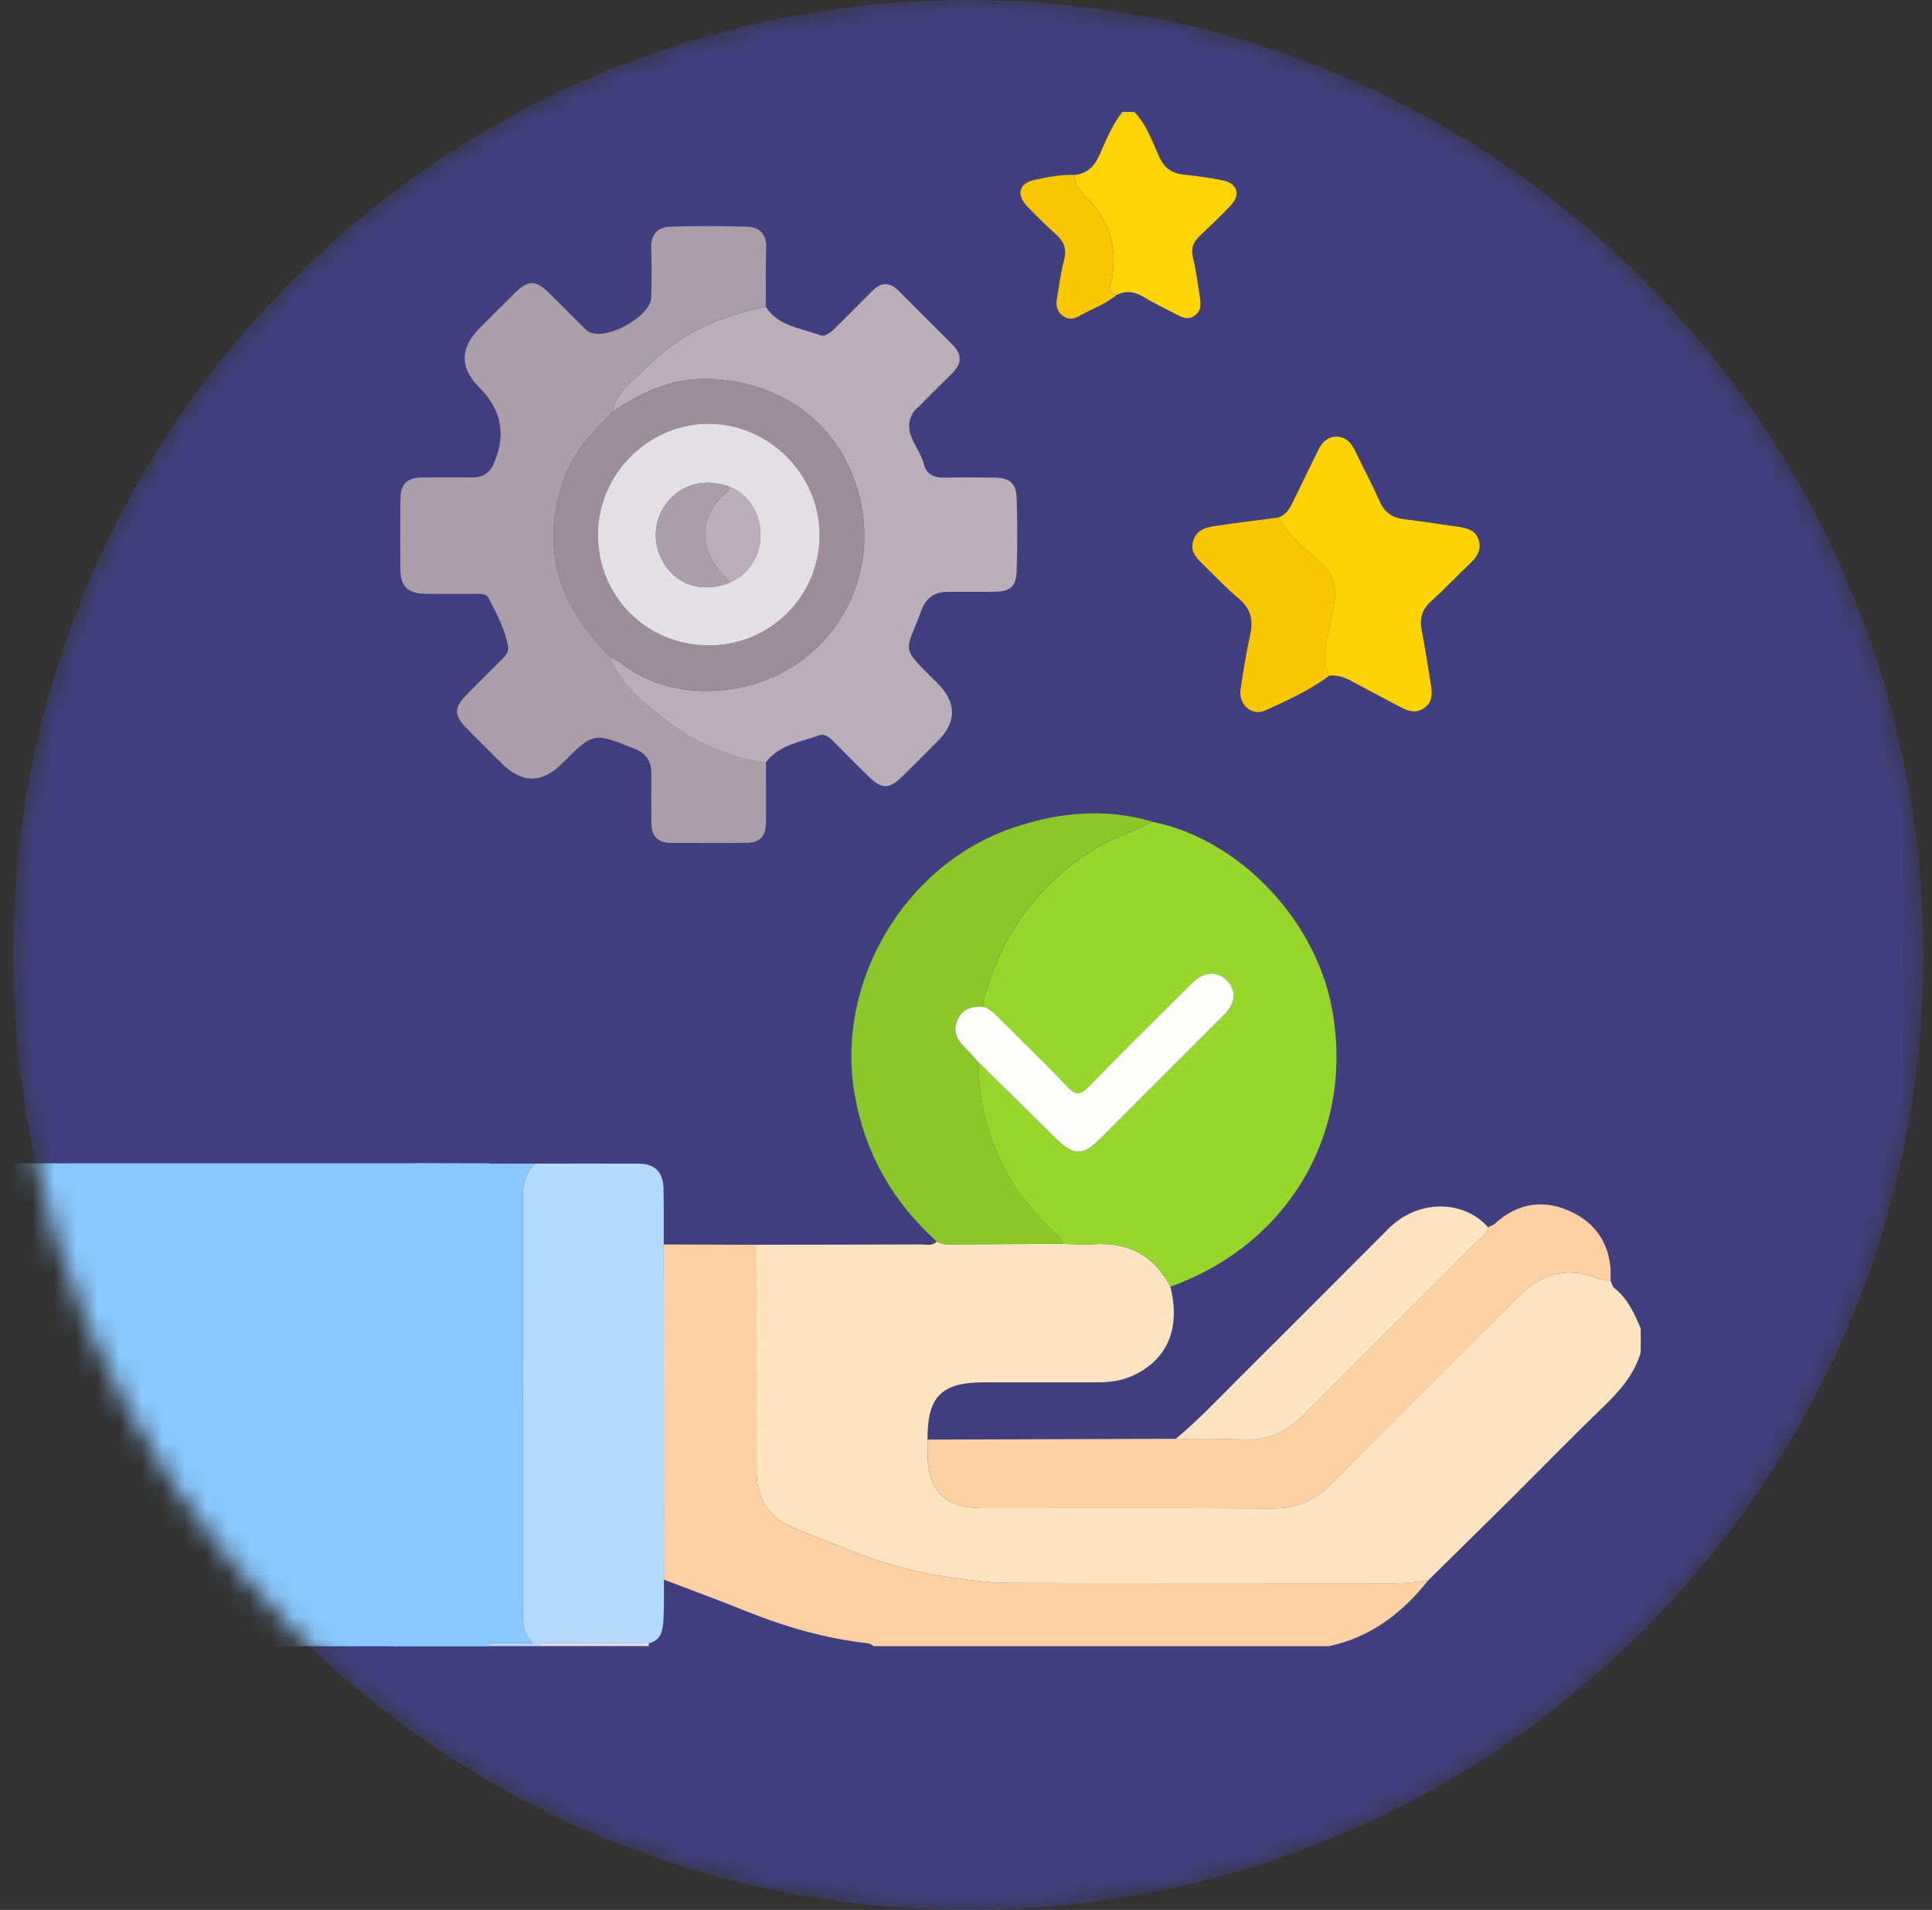
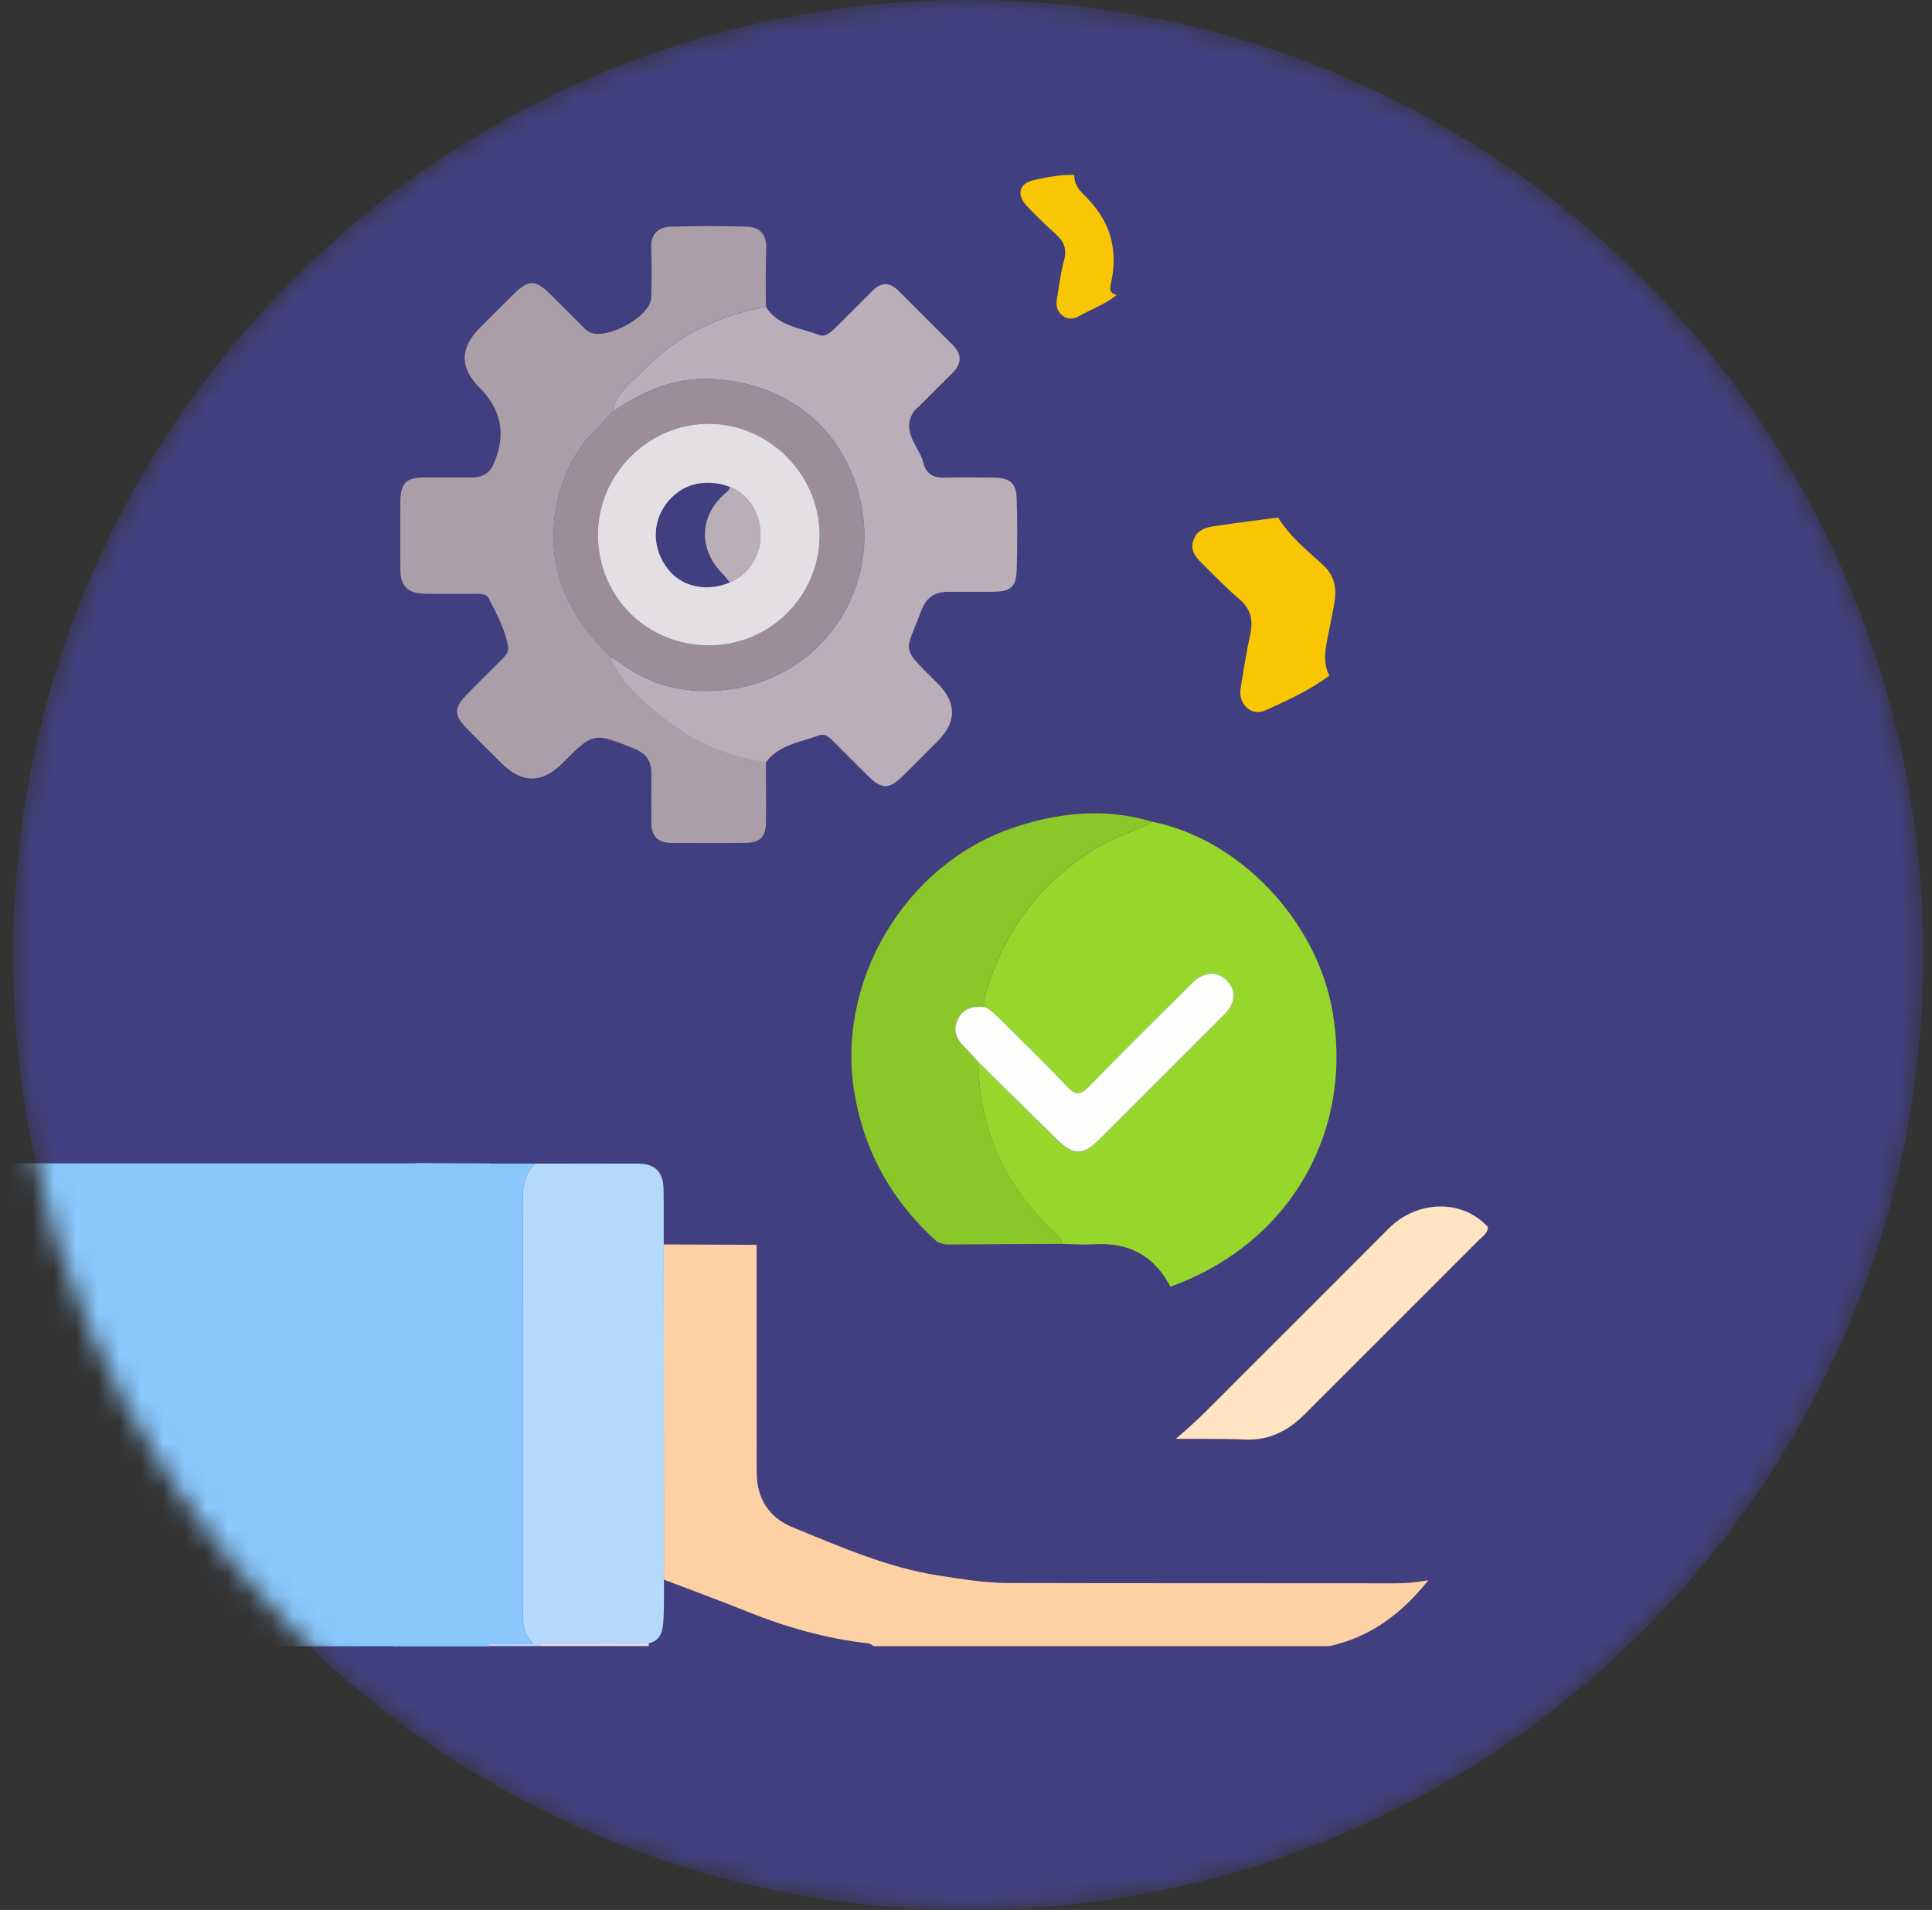
<svg xmlns="http://www.w3.org/2000/svg" width="89" height="88" viewBox="0 0 89 88" fill="none">
  <rect x="0" y="0" width="89" height="88" fill="#333333" stroke="none" />
  <mask id="mask0_12368_204417" style="mask-type:alpha" maskUnits="userSpaceOnUse" x="0" y="0" width="89" height="88">
    <path d="M44.6 88C68.9 88 88.6 68.3 88.6 44C88.6 19.7 68.9 0 44.6 0C20.299 0 0.6 19.7 0.6 44C0.6 68.3 20.299 88 44.6 88Z" fill="#423F80" />
  </mask>
  <g mask="url(#mask0_12368_204417)">
    <path d="M44.6 88C68.9 88 88.6 68.3 88.6 44C88.6 19.7 68.9 0 44.6 0C20.299 0 0.6 19.7 0.6 44C0.6 68.3 20.299 88 44.6 88Z" fill="#423F80" />
-     <path d="M34.854 57.352C37.38 57.348 39.908 57.348 42.435 57.338C42.676 57.338 42.947 57.43 43.149 57.203C43.313 57.28 43.477 57.34 43.668 57.338C45.424 57.324 47.181 57.317 48.937 57.31C49.417 57.319 49.898 57.362 50.374 57.329C51.977 57.223 53.164 57.842 53.91 59.278C54.406 61.198 53.775 62.682 52.134 63.404C51.649 63.617 51.125 63.692 50.592 63.69C48.845 63.688 47.097 63.69 45.349 63.69C43.36 63.69 42.716 64.341 42.727 66.33C42.727 66.538 42.727 66.744 42.727 66.951C42.727 68.671 43.537 69.49 45.239 69.492C49.702 69.492 54.166 69.478 58.629 69.502C59.714 69.508 60.564 69.141 61.322 68.374C64.201 65.462 67.099 62.569 70.007 59.683C71.019 58.677 72.215 58.349 73.581 58.899C73.781 58.979 73.975 59.009 74.185 58.993C74.242 59.114 74.269 59.276 74.365 59.349C74.986 59.833 75.287 60.517 75.582 61.209V62.314C75.288 63.311 74.647 64.056 73.912 64.765C72.458 66.168 71.052 67.617 69.619 69.041C68.35 70.302 67.072 71.552 65.799 72.808C65.303 72.898 64.807 72.953 64.299 72.951C58.341 72.942 52.386 72.953 46.428 72.937C45.356 72.933 44.293 72.755 43.231 72.591C40.87 72.226 38.709 71.264 36.526 70.377C35.437 69.934 34.855 69.055 34.855 67.84C34.855 64.345 34.854 60.849 34.852 57.352H34.854Z" fill="#FEE4C1" />
    <path d="M34.854 57.352C34.854 60.847 34.857 64.343 34.857 67.84C34.857 69.055 35.439 69.934 36.528 70.377C38.711 71.264 40.872 72.226 43.233 72.591C44.294 72.755 45.358 72.933 46.43 72.937C52.387 72.953 58.343 72.942 64.3 72.951C64.809 72.951 65.305 72.897 65.8 72.808C64.603 74.311 63.153 75.437 61.227 75.846H40.244C40.169 75.802 40.095 75.729 40.017 75.72C38.054 75.502 36.179 74.964 34.351 74.227C33.104 73.724 31.842 73.262 30.585 72.781C30.583 67.634 30.579 62.487 30.578 57.338C32.004 57.343 33.429 57.348 34.855 57.354L34.854 57.352Z" fill="#FDD1A4" />
    <path d="M30.578 57.336C30.579 62.483 30.583 67.631 30.585 72.78C30.579 73.389 30.599 74 30.564 74.608C30.537 75.081 30.482 75.573 29.888 75.718C28.378 75.716 26.869 75.713 25.359 75.713C25.16 75.713 24.941 75.661 24.781 75.844H18.706C18.909 75.614 19.18 75.713 19.42 75.713C21.072 75.704 22.726 75.708 24.545 75.708C23.986 75.161 24.093 74.573 24.093 74.007C24.091 67.751 24.1 61.495 24.079 55.239C24.077 54.603 24.194 54.066 24.645 53.614C26.227 53.614 27.808 53.608 29.39 53.614C30.172 53.615 30.555 53.994 30.567 54.79C30.581 55.639 30.574 56.487 30.576 57.336H30.578Z" fill="#B3D9FD" />
    <path d="M24.646 53.614C24.198 54.066 24.079 54.602 24.081 55.239C24.102 61.495 24.093 67.751 24.095 74.007C24.095 74.573 23.988 75.161 24.547 75.708C22.727 75.708 21.074 75.704 19.422 75.713C19.181 75.713 18.911 75.614 18.708 75.844H18.432C18.373 75.734 18.268 75.713 18.156 75.706V54.169C18.453 53.739 18.855 53.586 19.382 53.594C21.137 53.622 22.892 53.61 24.648 53.614H24.646Z" fill="#8AC8FD" />
-     <path d="M52.255 5.158C52.829 5.748 53.079 6.527 53.412 7.246C53.66 7.78 54.022 7.997 54.572 8.053C55.163 8.114 55.757 8.194 56.34 8.315C57.009 8.452 57.164 8.968 56.695 9.467C56.239 9.951 55.754 10.41 55.27 10.867C54.98 11.141 54.851 11.428 54.952 11.847C55.092 12.425 55.172 13.018 55.263 13.607C55.315 13.945 55.38 14.298 55.031 14.544C54.703 14.775 54.421 14.605 54.135 14.455C53.648 14.199 53.147 13.966 52.677 13.682C52.269 13.436 51.876 13.378 51.446 13.586C51.022 13.497 51.151 13.195 51.203 12.936C51.506 11.456 51.127 10.181 50.065 9.112C49.77 8.817 49.471 8.529 49.494 8.065C50.074 8 50.409 7.682 50.648 7.143C50.95 6.46 51.235 5.757 51.703 5.158H52.255Z" fill="#FDD405" />
    <path d="M29.888 75.717C29.888 75.758 29.888 75.8 29.888 75.842H24.781C24.941 75.659 25.16 75.711 25.359 75.711C26.869 75.711 28.378 75.713 29.888 75.717Z" fill="#E3DFE3" />
    <path d="M18.155 75.706C18.266 75.713 18.371 75.734 18.43 75.844C18.343 75.787 18.134 75.979 18.155 75.706Z" fill="#B3D9FD" />
    <path d="M53.912 59.279C53.166 57.844 51.98 57.223 50.376 57.331C49.899 57.362 49.417 57.32 48.939 57.312C48.93 57.078 48.756 56.95 48.607 56.812C46.318 54.687 45.105 52.081 45.07 48.943C46.262 50.118 47.456 51.293 48.649 52.47C49.456 53.266 49.878 53.273 50.673 52.48C52.527 50.631 54.378 48.779 56.229 46.925C56.373 46.78 56.531 46.635 56.639 46.462C56.915 46.022 56.894 45.573 56.531 45.199C56.147 44.803 55.677 44.77 55.216 45.058C55.005 45.189 54.832 45.385 54.654 45.561C53.157 47.054 51.651 48.536 50.179 50.053C49.791 50.453 49.571 50.509 49.161 50.074C48.155 49.002 47.092 47.986 46.053 46.946C45.841 46.734 45.632 46.519 45.349 46.402C45.359 46.219 45.335 46.027 45.384 45.856C46.196 42.987 47.844 40.749 50.378 39.148C51.237 38.605 52.208 38.339 53.089 37.866C57.053 38.654 60.594 42.341 61.36 46.476C62.41 52.135 59.389 57.327 53.912 59.283V59.279Z" fill="#97D62A" />
    <path d="M35.283 35.118C35.283 36.038 35.297 36.958 35.285 37.878C35.276 38.57 35.013 38.832 34.319 38.837C33.193 38.847 32.065 38.837 30.939 38.84C30.316 38.84 30.007 38.535 30.007 37.91C30.007 37.15 30.001 36.392 30.007 35.633C30.01 35.06 29.76 34.709 29.212 34.491C27.337 33.742 27.344 33.728 25.898 35.174C24.971 36.103 24.043 36.104 23.117 35.177C22.563 34.624 22.005 34.077 21.46 33.515C20.917 32.955 20.919 32.609 21.465 32.043C21.992 31.498 22.535 30.968 23.073 30.43C23.253 30.25 23.456 30.065 23.405 29.782C23.262 28.984 22.878 28.279 22.514 27.568C22.387 27.318 22.073 27.364 21.821 27.362C21.062 27.358 20.302 27.374 19.544 27.357C18.785 27.339 18.45 26.997 18.444 26.255C18.436 25.197 18.436 24.139 18.444 23.081C18.451 22.269 18.718 22.005 19.511 22C20.248 21.996 20.983 21.991 21.72 22C22.244 22.007 22.598 21.785 22.775 21.288C22.782 21.267 22.794 21.246 22.802 21.225C23.31 19.965 23.072 18.844 22.088 17.86C21.177 16.949 21.18 16.034 22.099 15.115C22.635 14.579 23.167 14.038 23.71 13.507C24.335 12.894 24.666 12.891 25.282 13.49C25.776 13.972 26.258 14.464 26.748 14.951C26.862 15.065 26.97 15.192 27.105 15.276C27.859 15.746 29.979 14.598 30.001 13.704C30.021 12.947 30.029 12.185 30 11.428C29.974 10.778 30.319 10.464 30.895 10.445C32.067 10.408 33.242 10.406 34.414 10.445C34.992 10.464 35.322 10.79 35.297 11.438C35.262 12.334 35.283 13.231 35.28 14.129C33.141 14.532 31.236 15.412 29.71 16.987C29.139 17.577 28.365 18.04 28.229 18.964C27.934 19.281 27.646 19.608 27.34 19.915C25.598 21.675 25.022 24.741 25.914 27.062C26.396 28.317 27.192 29.319 28.095 30.269C28.61 31.469 29.56 32.294 30.551 33.072C31.947 34.166 33.511 34.886 35.285 35.111L35.283 35.118Z" fill="#AA9EA9" />
    <path d="M35.283 35.118C33.509 34.891 31.945 34.172 30.55 33.078C29.558 32.302 28.61 31.476 28.093 30.276C28.215 30.334 28.353 30.37 28.456 30.453C29.947 31.635 31.692 31.996 33.509 31.776C37.708 31.27 40.526 27.352 39.664 23.192C38.966 19.823 36.319 17.63 32.772 17.462C31.089 17.384 29.591 18.01 28.229 18.971C28.365 18.047 29.139 17.584 29.71 16.994C31.236 15.417 33.141 14.539 35.28 14.136C35.854 15.049 36.897 15.105 37.77 15.444C38.038 15.548 38.354 15.236 38.587 15.004C39.124 14.468 39.662 13.933 40.197 13.394C40.598 12.989 40.991 12.996 41.391 13.397C42.218 14.228 43.048 15.059 43.879 15.885C44.328 16.331 44.308 16.76 43.865 17.197C43.357 17.696 42.856 18.204 42.351 18.709C42.253 18.806 42.135 18.892 42.065 19.007C41.508 19.938 42.369 20.589 42.554 21.375C42.662 21.834 43.016 22.019 43.495 22.009C44.254 21.991 45.012 21.998 45.772 22.005C46.514 22.012 46.812 22.25 46.835 22.967C46.87 24.071 46.87 25.176 46.835 26.279C46.81 27.051 46.542 27.261 45.744 27.266C45.054 27.271 44.364 27.266 43.673 27.268C43.058 27.271 42.667 27.523 42.437 28.142C41.696 30.138 41.438 29.74 43.179 31.474C44.077 32.368 44.082 33.26 43.193 34.151C42.639 34.704 42.093 35.263 41.532 35.808C40.967 36.356 40.619 36.358 40.059 35.818C39.512 35.291 38.98 34.749 38.447 34.21C38.246 34.007 38.017 33.777 37.735 33.88C36.87 34.194 35.898 34.311 35.281 35.12L35.283 35.118Z" fill="#BAAFB9" />
    <path d="M53.089 37.863C52.209 38.336 51.237 38.603 50.378 39.144C47.844 40.745 46.196 42.982 45.384 45.852C45.335 46.024 45.358 46.217 45.349 46.399C44.809 46.352 44.343 46.453 44.101 47.01C43.853 47.574 44.137 47.969 44.518 48.339C44.714 48.529 44.886 48.739 45.071 48.941C45.106 52.079 46.32 54.686 48.609 56.811C48.757 56.949 48.932 57.076 48.941 57.31C47.184 57.319 45.428 57.324 43.671 57.338C43.481 57.338 43.317 57.28 43.153 57.203C41.129 55.377 39.852 53.154 39.374 50.443C38.466 45.294 41.64 39.865 46.624 38.156C48.752 37.426 50.901 37.211 53.091 37.861L53.089 37.863Z" fill="#8BC728" />
-     <path d="M74.188 58.993C73.979 59.009 73.785 58.981 73.584 58.899C72.219 58.349 71.023 58.677 70.01 59.683C67.105 62.569 64.204 65.46 61.325 68.375C60.567 69.141 59.717 69.51 58.633 69.502C54.17 69.478 49.705 69.492 45.242 69.492C43.54 69.492 42.728 68.673 42.73 66.952C42.73 66.744 42.73 66.538 42.73 66.33C46.542 66.318 50.353 66.305 54.165 66.293C55.221 66.302 56.277 66.276 57.33 66.326C58.448 66.379 59.33 65.934 60.089 65.174C62.769 62.498 65.446 59.819 68.123 57.139C68.295 56.966 68.533 56.828 68.547 56.538C68.648 56.491 68.77 56.465 68.851 56.392C69.942 55.388 71.195 55.234 72.474 55.878C73.706 56.5 74.27 57.595 74.19 58.993H74.188Z" fill="#FDD1A4" />
-     <path d="M58.881 23.844C59.218 23.739 59.391 23.474 59.534 23.177C59.925 22.372 60.323 21.57 60.712 20.765C60.883 20.413 61.123 20.135 61.533 20.119C61.98 20.104 62.237 20.39 62.42 20.767C62.801 21.551 63.211 22.323 63.566 23.119C63.801 23.648 64.182 23.868 64.732 23.931C65.575 24.029 66.413 24.167 67.253 24.287C67.634 24.341 67.981 24.458 68.112 24.867C68.248 25.288 68.084 25.618 67.773 25.911C67.157 26.496 66.574 27.119 65.942 27.685C65.517 28.066 65.385 28.485 65.491 29.035C65.657 29.89 65.788 30.753 65.926 31.614C65.991 32.017 65.966 32.398 65.57 32.647C65.209 32.876 64.866 32.766 64.529 32.586C63.779 32.188 63.026 31.797 62.28 31.392C61.95 31.212 61.613 31.088 61.231 31.13C60.995 30.666 61.008 30.173 61.097 29.681C61.207 29.078 61.341 28.48 61.449 27.875C61.575 27.179 61.535 26.575 60.931 26.021C60.199 25.349 59.403 24.717 58.876 23.844H58.881Z" fill="#FDD304" />
    <path d="M68.545 56.54C68.531 56.83 68.294 56.968 68.121 57.141C65.446 59.821 62.767 62.499 60.087 65.176C59.326 65.935 58.446 66.381 57.329 66.328C56.276 66.278 55.218 66.304 54.163 66.295C55.167 65.462 56.061 64.516 56.981 63.596C59.309 61.272 61.638 58.95 63.958 56.617C65.292 55.274 67.375 55.244 68.545 56.538V56.54Z" fill="#FEE4C1" />
    <path d="M58.881 23.844C59.406 24.717 60.204 25.349 60.936 26.021C61.54 26.576 61.58 27.179 61.454 27.875C61.346 28.478 61.21 29.077 61.102 29.681C61.013 30.173 61 30.664 61.236 31.13C60.335 31.806 59.309 32.268 58.298 32.729C57.651 33.024 57.037 32.448 57.149 31.741C57.28 30.905 57.412 30.067 57.592 29.241C57.739 28.57 57.622 28.048 57.072 27.585C56.475 27.084 55.935 26.513 55.378 25.963C55.081 25.67 54.807 25.37 54.98 24.881C55.15 24.402 55.546 24.301 55.954 24.24C56.927 24.093 57.905 23.975 58.879 23.846L58.881 23.844Z" fill="#F9C602" />
    <path d="M49.492 8.065C49.47 8.531 49.768 8.817 50.063 9.112C51.126 10.181 51.505 11.456 51.202 12.936C51.149 13.196 51.02 13.498 51.444 13.586C50.931 14.017 50.295 14.233 49.721 14.558C49.459 14.707 49.206 14.738 48.953 14.548C48.681 14.342 48.637 14.061 48.691 13.748C48.794 13.163 48.857 12.568 49.016 11.999C49.161 11.478 49.012 11.124 48.633 10.785C48.172 10.371 47.729 9.938 47.303 9.49C46.803 8.964 46.948 8.435 47.659 8.288C48.26 8.164 48.869 8.032 49.492 8.063V8.065Z" fill="#F9C604" />
    <path d="M45.071 48.94C44.888 48.739 44.714 48.527 44.518 48.337C44.137 47.967 43.853 47.572 44.101 47.008C44.343 46.451 44.811 46.35 45.349 46.397C45.632 46.516 45.841 46.729 46.053 46.94C47.092 47.981 48.155 48.999 49.161 50.069C49.569 50.506 49.791 50.448 50.179 50.048C51.649 48.531 53.157 47.048 54.654 45.556C54.832 45.378 55.006 45.184 55.216 45.053C55.679 44.765 56.148 44.798 56.531 45.194C56.894 45.57 56.915 46.017 56.639 46.457C56.531 46.63 56.375 46.773 56.229 46.919C54.378 48.772 52.527 50.624 50.673 52.475C49.878 53.268 49.456 53.261 48.649 52.465C47.458 51.288 46.264 50.113 45.07 48.938L45.071 48.94Z" fill="#FDFDFB" />
-     <path d="M28.229 18.969C29.593 18.009 31.091 17.382 32.772 17.46C36.319 17.628 38.965 19.821 39.664 23.191C40.526 27.35 37.708 31.268 33.509 31.774C31.692 31.994 29.947 31.633 28.456 30.451C28.353 30.369 28.215 30.332 28.093 30.274C27.19 29.325 26.396 28.322 25.912 27.067C25.02 24.746 25.596 21.68 27.339 19.92C27.644 19.611 27.932 19.287 28.227 18.969H28.229ZM32.662 29.74C35.475 29.737 37.75 27.472 37.757 24.668C37.763 21.869 35.419 19.521 32.629 19.527C29.857 19.536 27.545 21.855 27.543 24.631C27.541 27.491 29.797 29.742 32.662 29.74Z" fill="#9B8E99" />
+     <path d="M28.229 18.969C29.593 18.009 31.091 17.382 32.772 17.46C36.319 17.628 38.965 19.821 39.664 23.191C40.526 27.35 37.708 31.268 33.509 31.774C31.692 31.994 29.947 31.633 28.456 30.451C28.353 30.369 28.215 30.332 28.093 30.274C27.19 29.325 26.396 28.322 25.912 27.067C25.02 24.746 25.596 21.68 27.339 19.92C27.644 19.611 27.932 19.287 28.227 18.969ZM32.662 29.74C35.475 29.737 37.75 27.472 37.757 24.668C37.763 21.869 35.419 19.521 32.629 19.527C29.857 19.536 27.545 21.855 27.543 24.631C27.541 27.491 29.797 29.742 32.662 29.74Z" fill="#9B8E99" />
    <path d="M32.662 29.738C29.797 29.742 27.54 27.49 27.543 24.63C27.545 21.853 29.857 19.533 32.629 19.526C35.419 19.517 37.763 21.867 37.757 24.666C37.752 27.47 35.477 29.735 32.662 29.738ZM33.617 26.835C35.599 25.969 35.409 23.159 33.61 22.428C32.444 22.007 31.349 22.309 30.67 23.24C30.021 24.13 30.062 25.328 30.777 26.229C31.424 27.046 32.545 27.285 33.619 26.837L33.617 26.835Z" fill="#E3DFE3" />
-     <path d="M33.619 26.835C32.545 27.283 31.424 27.044 30.777 26.227C30.063 25.328 30.021 24.128 30.67 23.238C31.349 22.307 32.444 22.005 33.611 22.426C33.611 22.583 33.495 22.651 33.389 22.745C32.21 23.779 32.165 25.286 33.267 26.416C33.394 26.545 33.502 26.693 33.617 26.833L33.619 26.835Z" fill="#AA9EA9" />
    <path d="M33.619 26.835C33.502 26.695 33.394 26.547 33.268 26.417C32.167 25.288 32.212 23.781 33.391 22.747C33.497 22.655 33.611 22.587 33.612 22.428C35.411 23.159 35.601 25.97 33.619 26.835Z" fill="#BAAFB9" />
    <path d="M22.553 53.601H-1.019V75.851H22.553V53.601Z" fill="#8AC8FD" />
  </g>
</svg>